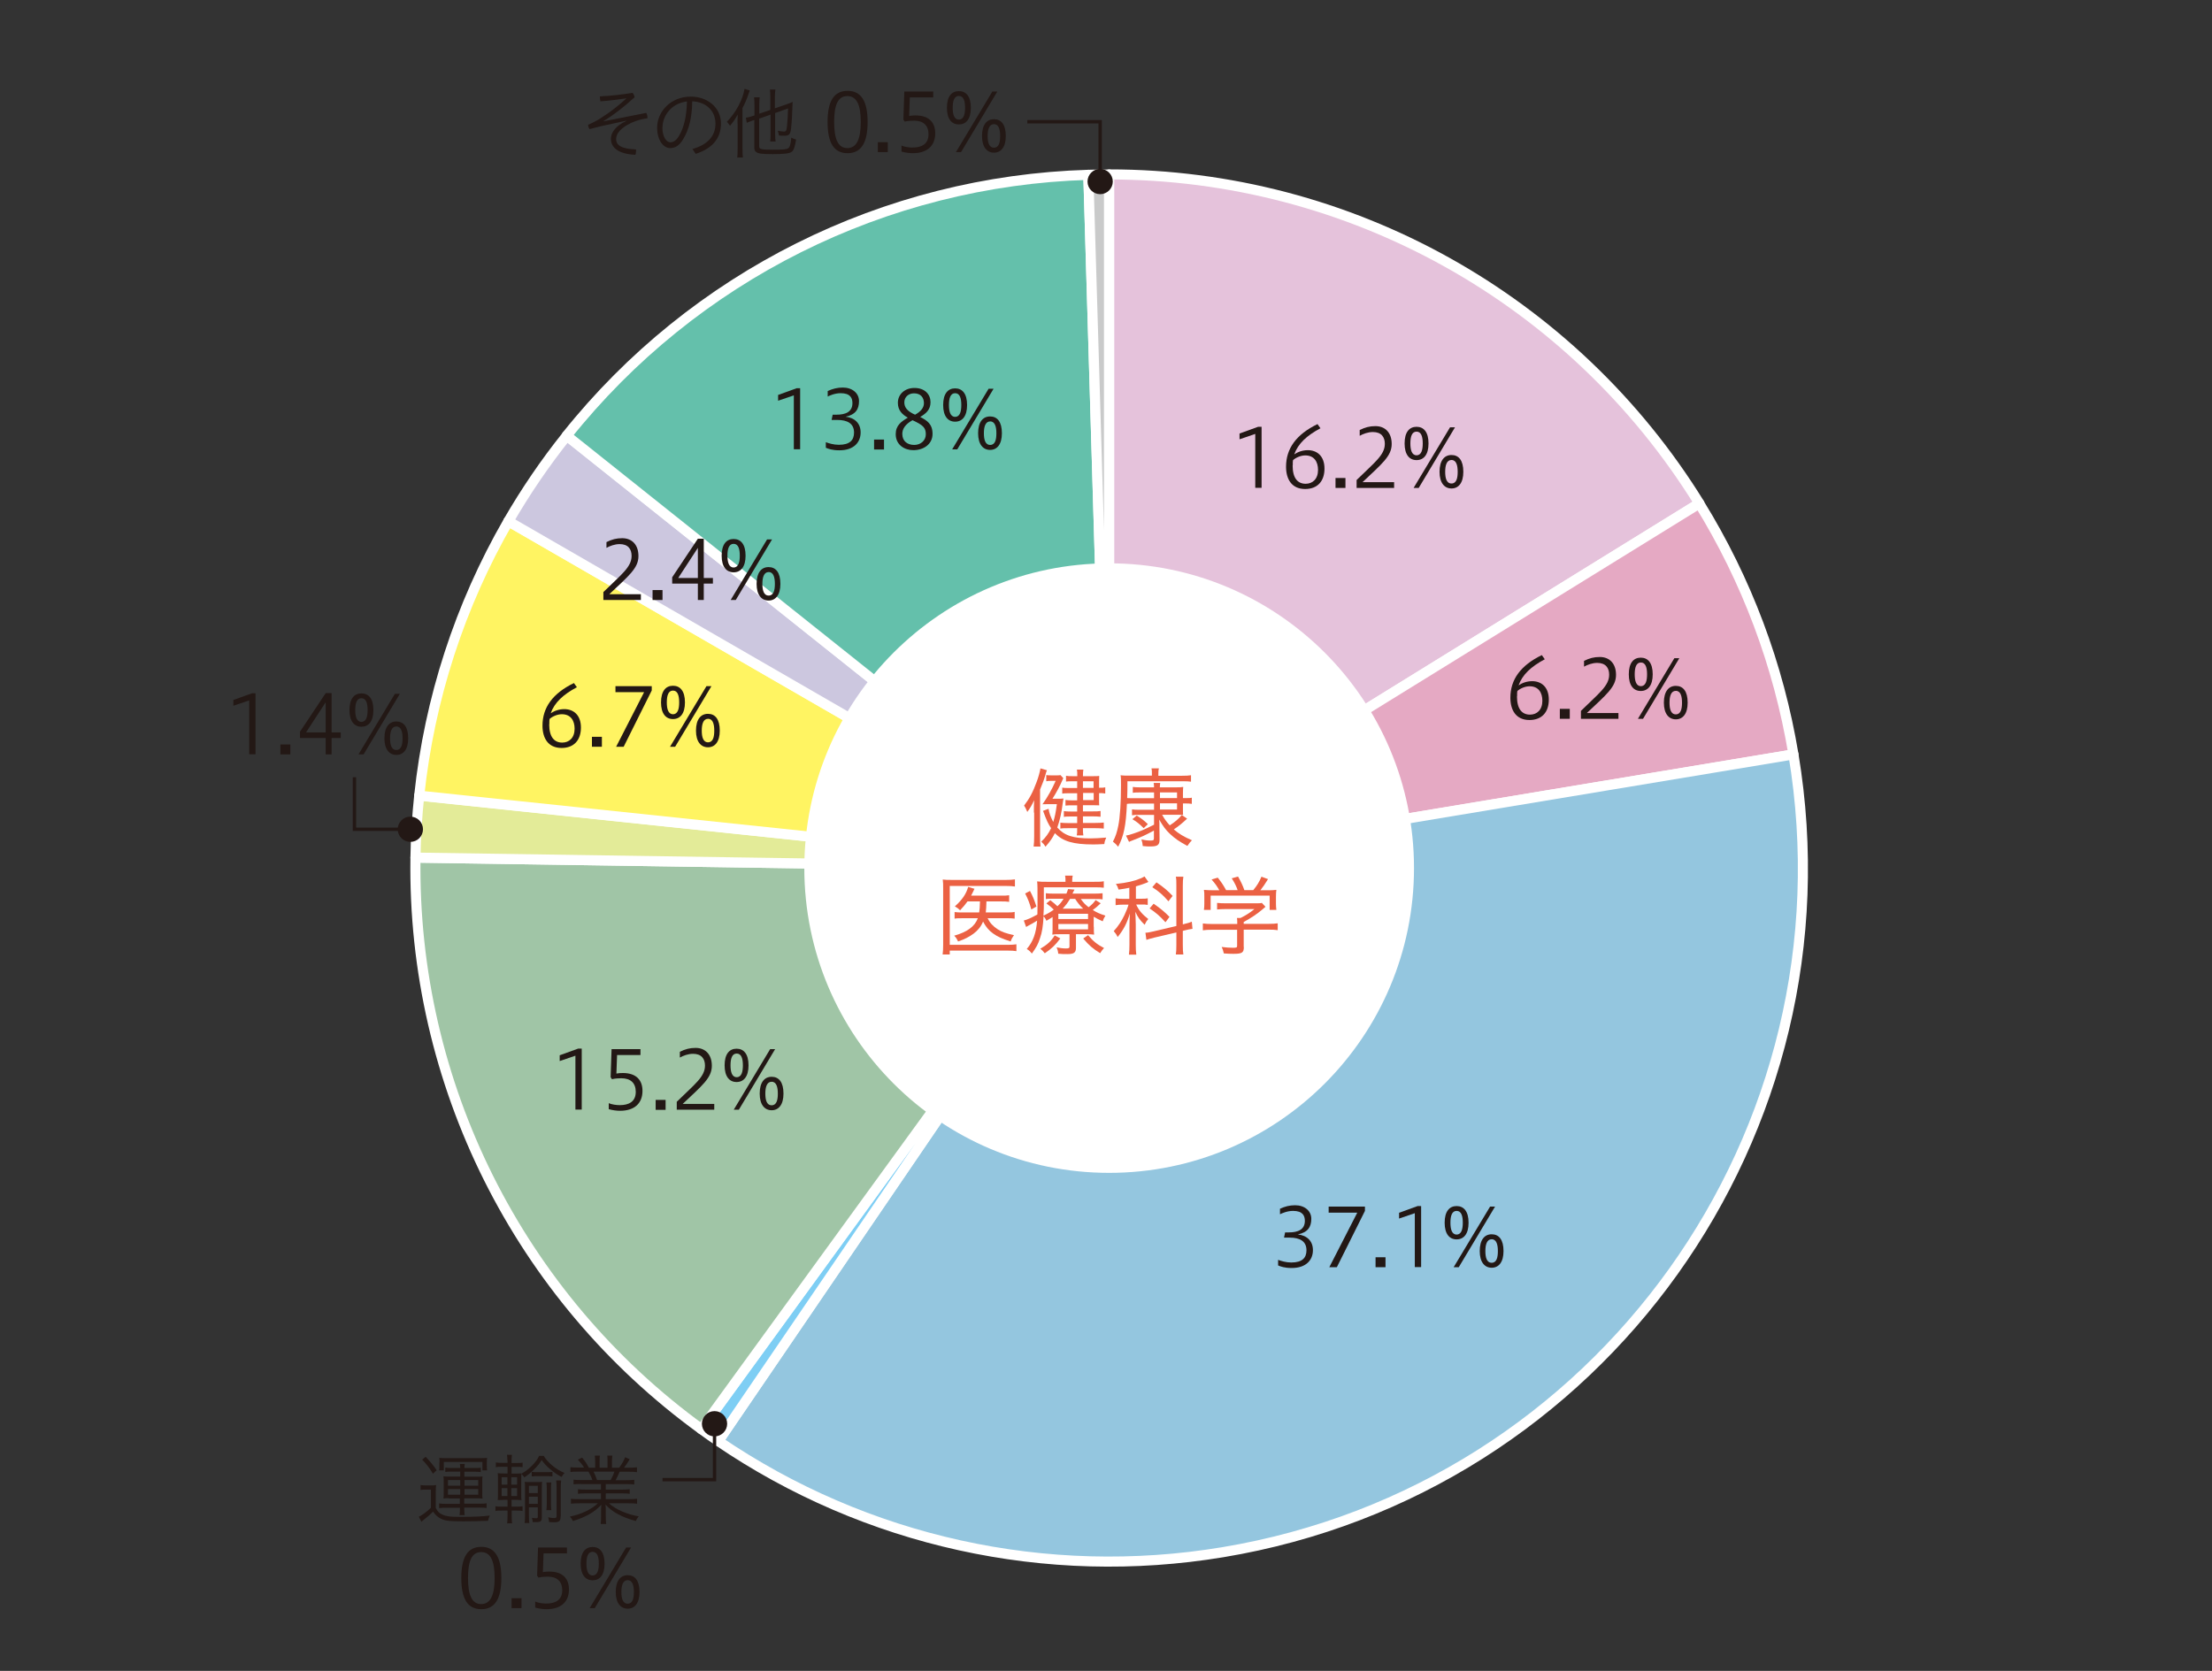
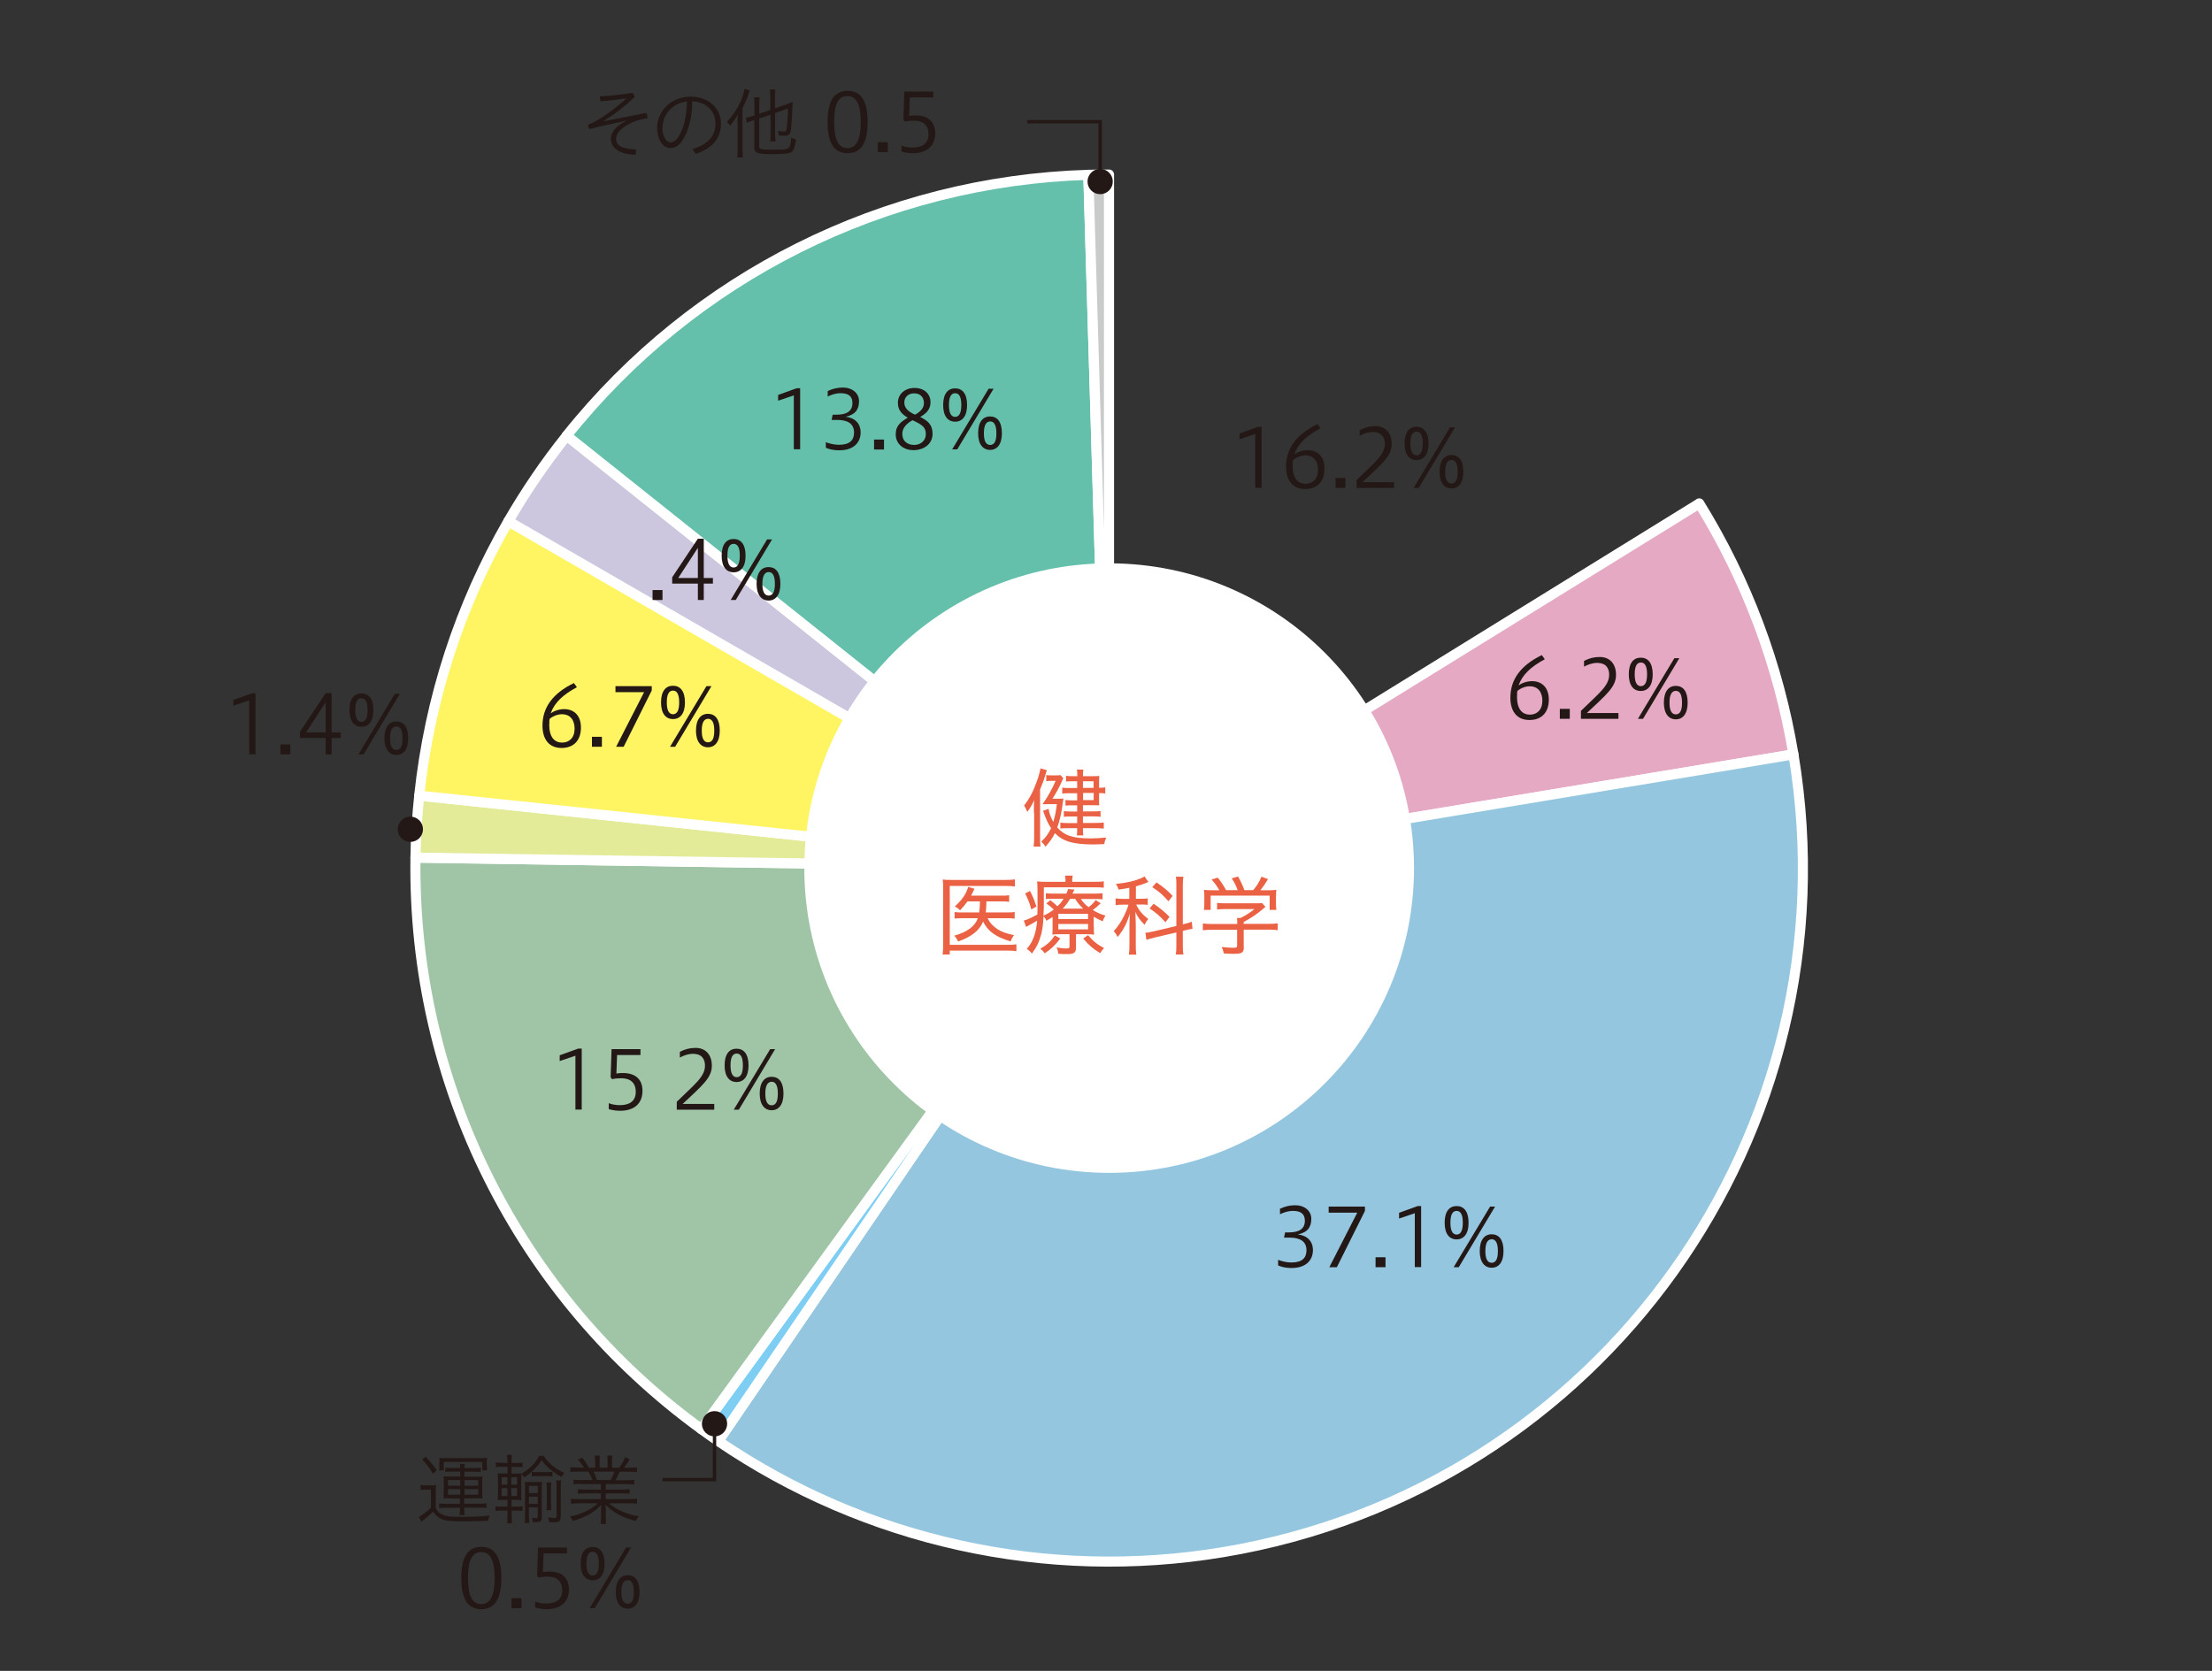
<svg xmlns="http://www.w3.org/2000/svg" id="_レイヤー_2" viewBox="0 0 164.57 124.34">
  <rect x="0" y="0" width="164.57" height="124.34" fill="#333333" stroke="none" />
  <defs>
    <style>.cls-1{fill:#e3eb98;}.cls-1,.cls-2,.cls-3,.cls-4,.cls-5,.cls-6,.cls-7,.cls-8,.cls-9,.cls-10{stroke:#fff;stroke-linecap:round;stroke-linejoin:round;stroke-width:.75px;}.cls-2{fill:#94c6df;}.cls-3{fill:#64c0ab;}.cls-11{fill:#fff;}.cls-4{fill:#7ecef4;}.cls-5{fill:#a0c5a6;}.cls-12,.cls-13{fill:none;}.cls-13{stroke:#231815;stroke-miterlimit:10;stroke-width:.25px;}.cls-6{fill:#ccc7df;}.cls-14{fill:#231815;}.cls-7{fill:#e5a9c3;}.cls-8{fill:#e5c2db;}.cls-15{fill:#eb6143;}.cls-9{fill:#c9caca;}.cls-10{fill:#fff462;}.cls-16{clip-path:url(#clippath);}</style>
    <clipPath id="clippath">
      <rect class="cls-12" width="164.57" height="124.34" />
    </clipPath>
  </defs>
  <g id="_レイヤー_1-2">
    <g class="cls-16">
-       <path class="cls-8" d="M82.52,12.98c17.89,0,34.5,9.26,43.91,24.48l-43.91,27.13V12.98Z" />
      <path class="cls-7" d="M126.42,37.46c3.53,5.71,5.91,12.05,7.01,18.68l-50.92,8.46,43.91-27.13Z" />
      <path class="cls-2" d="M133.43,56.14c4.67,28.12-14.34,54.7-42.46,59.37-13.11,2.18-26.55-.79-37.53-8.27l29.07-42.64,50.92-8.46Z" />
      <path class="cls-4" d="M53.44,107.24c-.43-.29-.85-.59-1.26-.89l30.34-41.76-29.07,42.64Z" />
      <path class="cls-5" d="M52.18,106.35c-13.59-9.87-21.52-25.74-21.27-42.53l51.61.77-30.34,41.76Z" />
      <path class="cls-1" d="M30.91,63.82c.02-1.54.12-3.09.28-4.62l51.33,5.39-51.61-.77Z" />
      <path class="cls-10" d="M31.19,59.2c.76-7.19,3.02-14.15,6.63-20.41l44.7,25.81-51.33-5.39Z" />
      <path class="cls-6" d="M37.82,38.79c1.29-2.23,2.74-4.36,4.35-6.37l40.35,32.18-44.7-25.81Z" />
      <path class="cls-3" d="M42.16,32.42c9.46-11.86,23.65-18.96,38.81-19.41l1.54,51.59-40.35-32.18Z" />
      <path class="cls-9" d="M80.97,13.01c.51-.02,1.03-.02,1.54-.02v51.61s-1.54-51.59-1.54-51.59Z" />
      <circle class="cls-11" cx="82.52" cy="64.6" r="22.68" />
      <path class="cls-15" d="M76.92,60.47c0-.38,0-.62.02-.92-.19.4-.31.6-.51.87-.08-.19-.09-.21-.12-.27,0,0-.03-.05-.07-.12-.01-.01-.03-.04-.05-.08.41-.54.65-.99.93-1.75.14-.36.25-.79.29-1.02l.48.14c-.05.14-.07.16-.1.3-.1.36-.24.73-.41,1.13v3.46c0,.37,0,.55.03.79h-.51c.03-.23.04-.44.04-.78v-1.75ZM78.01,60.18c.06.36.14.57.35.99.12-.38.19-.72.27-1.33h-.6c-.18,0-.27,0-.47.01.38-.53.71-1.13.98-1.74h-.36c-.13,0-.23,0-.34.03v-.46c.1.01.22.02.38.02h.33c.18,0,.26,0,.35-.02l.21.23s-.05.08-.08.17c-.17.41-.46.94-.73,1.36h.27c.31,0,.44,0,.55-.02q-.03.14-.05.31c-.08.71-.23,1.35-.41,1.85.53.6,1.17.81,2.46.81.36,0,.64-.02,1.18-.06-.09.2-.12.31-.14.48-.4.02-.58.03-.81.03-1.51,0-2.27-.23-2.87-.84-.17.35-.34.6-.7,1.01-.09-.16-.16-.23-.31-.38.32-.3.54-.6.73-1-.23-.35-.32-.54-.6-1.29l.43-.16ZM80.15,58.14h-.36c-.22,0-.33,0-.48.02v-.43c.14.03.26.03.48.03h.36v-.04c0-.2,0-.31-.03-.45h.48c-.02.14-.03.25-.03.45v.04h.74c.23,0,.38,0,.47-.02-.01.15-.01.18-.01.42v.46h.04c.2,0,.29,0,.42-.03v.46c-.18-.03-.29-.03-.42-.03h-.04v.52c0,.17,0,.27.01.39-.12,0-.28-.01-.48-.01h-.73v.46h.73c.27,0,.42,0,.58-.03v.43c-.2-.02-.38-.03-.59-.03h-.72v.49h.93c.26,0,.45-.01.62-.03v.45c-.19-.02-.36-.03-.62-.03h-.93v.08c0,.18,0,.29.03.46h-.49c.03-.14.03-.25.03-.46v-.08h-.66c-.27,0-.43,0-.59.03v-.44c.19.02.36.03.59.03h.66v-.49h-.44c-.23,0-.4,0-.55.03v-.43c.14.02.29.03.55.03h.44v-.46h-.41c-.19,0-.32,0-.46.02v-.42c.16.02.26.03.47.03h.4v-.53h-.58c-.25,0-.39,0-.53.03v-.45c.15.03.31.03.62.03h.49v-.49ZM81.36,58.63v-.49h-.79v.49h.79ZM80.58,59.54h.79v-.53h-.79v.53Z" />
-       <path class="cls-15" d="M85.86,58.97h-1.09c-.19,0-.35,0-.49.03v-.44c.14.02.25.03.49.03h1.09c0-.14-.01-.23-.03-.33h.49c-.02.1-.02.15-.03.33h1.2c.25,0,.35,0,.54-.03-.01.12-.02.26-.02.46v.37h.18c.25,0,.36,0,.48-.03v.46c-.16-.03-.31-.03-.49-.03h-.17v.4c0,.28,0,.31.01.45-.29-.01-.31-.01-.46-.01h-1.1c.17.31.32.52.57.79.44-.29.65-.48.89-.77l.4.27c-.36.34-.64.57-.99.8.38.33.75.55,1.35.81-.12.11-.2.21-.34.42-.61-.33-.93-.55-1.3-.9-.31-.29-.5-.55-.8-1.06.01.12.01.16.02.27v.33s.01.88.01.88c0,.41-.14.52-.68.52-.14,0-.33,0-.57-.03-.02-.21-.03-.27-.1-.49.23.05.45.08.68.08.21,0,.25-.03.25-.16v-.58c-.74.39-.9.46-1.62.74-.1.04-.16.06-.23.1l-.23-.47c.18-.03.25-.05.56-.15.53-.18.77-.28,1.53-.66v-.73h-1.13c-.22,0-.36,0-.51.03v-.44c.13.02.28.03.5.03h1.14v-.46h-1.71c-.07,0-.12,0-.31.02-.07,1.62-.23,2.39-.65,3.19-.15-.18-.2-.23-.39-.38.2-.38.3-.69.4-1.18.13-.64.2-1.74.2-3.02,0-.39,0-.56-.03-.74.19.03.38.03.74.03h1.59v-.14c0-.18,0-.28-.03-.4h.55c-.03.11-.04.21-.04.41v.14h1.75c.31,0,.51-.01.68-.04v.48c-.2-.03-.35-.03-.59-.03h-4.14c0,.59,0,.71-.02,1.25t.28.01h1.72v-.42ZM84.57,60.69c.32.2.53.35.83.64l-.31.3c-.33-.33-.51-.47-.84-.67l.32-.27ZM87.57,58.97h-1.27v.42h1.27v-.42ZM86.3,59.78v.46h1.27v-.46h-1.27Z" />
      <path class="cls-15" d="M75.62,70.78c-.19-.03-.36-.04-.64-.04h-4.32v.29h-.53c.03-.21.04-.43.04-.71v-4.21c0-.27,0-.46-.03-.66.2.03.36.03.68.03h4.04c.27,0,.44-.01.65-.04v.53c-.2-.03-.36-.04-.64-.04h-4.21v4.38h4.32c.28,0,.45-.01.64-.04v.53ZM73.47,68.32c.18.36.4.6.75.83.31.2.62.31,1.22.44-.1.14-.18.27-.25.47-.65-.21-.96-.35-1.3-.59-.33-.23-.55-.51-.75-.89-.16.38-.39.66-.71.9-.34.25-.68.42-1.15.58-.08-.17-.16-.31-.29-.43.96-.27,1.53-.68,1.76-1.3h-1.07c-.33,0-.49,0-.66.03v-.49c.19.03.33.03.67.03h1.16c.04-.28.04-.31.06-.82h-.93c-.18.25-.29.38-.55.66-.12-.12-.21-.19-.39-.29.55-.49.85-.94.99-1.45l.47.14q-.05.11-.09.19c-.07.14-.1.2-.16.32h2.21c.32,0,.46,0,.62-.03v.49c-.2-.03-.38-.03-.62-.03h-1.07c-.02.51-.02.55-.05.82h1.53c.29,0,.45,0,.62-.04v.5c-.18-.03-.35-.03-.63-.03h-1.37Z" />
      <path class="cls-15" d="M81.38,68.97c0,.32,0,.42.02.58-.17-.02-.32-.03-.55-.03h-.8v1.02c0,.35-.16.46-.64.46-.23,0-.44,0-.68-.03-.01-.17-.04-.28-.12-.47.25.05.48.08.7.08s.26-.03.26-.16v-.9h-.68c-.28,0-.43,0-.6.03.02-.19.02-.25.02-.58v-.73c-.16.1-.24.16-.46.28-.05-.13-.12-.24-.21-.34-.04.75-.11,1.2-.27,1.65-.14.44-.27.67-.6,1.13-.14-.17-.2-.23-.38-.34.47-.55.7-1.18.77-2.11-.19.12-.48.29-.68.39-.04.02-.08.04-.14.08l-.17-.48c.23-.05.61-.22,1.01-.45.01-.29.01-.43.01-.71,0-1.29,0-1.5-.03-1.75.22.03.44.03.74.03h1.37v-.06c0-.18,0-.28-.03-.4h.57c-.03.13-.04.22-.04.4v.06h1.62c.34,0,.53,0,.73-.04v.48c-.22-.03-.36-.03-.69-.03h-3.77v1.07c0,.33,0,.64-.03,1.04.34-.16.51-.26.77-.45-.2-.19-.32-.3-.55-.46l.29-.24c.24.18.4.32.53.45.2-.18.31-.32.46-.56h-.76c-.27,0-.42,0-.56.03v-.44c.15.02.29.03.57.03h.96c.06-.14.08-.2.12-.34l.48.04q-.07.14-.1.19s-.03.06-.05.11h1.6c.28,0,.46-.01.64-.03v.46c-.17-.03-.33-.03-.62-.03h-1c.22.3.31.4.58.61.25-.19.39-.34.52-.53l.38.24c-.29.27-.38.35-.59.5.29.18.51.28.94.42-.11.18-.15.26-.2.42-.31-.14-.44-.2-.67-.34v.75ZM76.63,66.3c.21.4.31.64.48,1.16l-.38.22c-.14-.51-.25-.78-.46-1.19l.36-.19ZM78.89,69.83c-.38.51-.66.77-1.16,1.11-.13-.17-.2-.23-.33-.34.53-.31.79-.55,1.07-.99l.41.22ZM78.74,68.39h2.21v-.39h-2.21v.39ZM78.74,69.16h2.21v-.4h-2.21v.4ZM80.59,67.62c-.26-.25-.38-.39-.6-.73h-.38c-.19.32-.33.49-.55.73h1.53ZM80.95,69.59c.39.46.66.68,1.19.96-.1.1-.2.23-.29.38-.54-.33-.83-.58-1.26-1.09l.36-.25Z" />
      <path class="cls-15" d="M84.05,66.06c-.27.06-.42.08-.83.14-.06-.18-.08-.25-.2-.42.84-.09,1.36-.21,1.86-.42.12-.05.21-.1.27-.14l.29.41s-.03.02-.13.06c-.2.08-.51.19-.8.27v.92h.42c.21,0,.33,0,.46-.03v.49c-.14-.03-.28-.03-.46-.03h-.4c.2.44.45.73.9,1.08-.12.14-.17.21-.27.43-.38-.38-.51-.57-.69-.97,0,.11.02.42.03.94v1.5c0,.34.01.53.04.75h-.55c.03-.22.04-.45.04-.75v-1.35c0-.21.01-.56.03-.96-.21.7-.46,1.2-.91,1.75-.1-.21-.15-.28-.29-.44.33-.36.57-.72.8-1.2.13-.28.25-.57.3-.77h-.39c-.22,0-.39.01-.57.04v-.51c.17.03.33.04.57.04h.45v-.81ZM87.52,65.93c0-.35,0-.52-.04-.69h.56c-.03.21-.04.36-.04.68v2.87l.07-.02c.28-.07.44-.11.6-.18l.05.53c-.18.02-.36.06-.6.12l-.12.03v1.05c0,.33.01.52.04.71h-.56c.03-.18.04-.34.04-.71v-.93l-1.63.38c-.24.06-.46.12-.6.17l-.07-.53c.14,0,.35-.04.6-.1l1.7-.4v-2.97ZM85.83,67.25c.57.4.79.59,1.18.98l-.3.4c-.43-.47-.67-.68-1.18-1.03l.3-.35ZM86.04,65.66c.53.36.85.63,1.2,1.01l-.31.4c-.4-.46-.69-.72-1.2-1.05l.31-.36Z" />
      <path class="cls-15" d="M92.54,70.47c0,.43-.13.51-.79.51-.17,0-.48-.01-.7-.03-.05-.23-.08-.32-.16-.48.34.04.58.06.83.06.29,0,.32-.02.32-.16v-1.18h-1.85c-.3,0-.51.01-.7.04v-.51c.2.03.42.04.7.04h1.86v-.09c0-.12,0-.24-.02-.36h.27c.39-.2.66-.36,1.03-.66h-2.17c-.22,0-.44.01-.61.03v-.49c.18.02.38.03.62.03h2.24c.24,0,.36,0,.47-.03l.27.29q-.09.07-.22.19c-.44.37-.83.63-1.4.94v.14h1.83c.29,0,.51-.01.7-.04v.51c-.17-.03-.41-.04-.71-.04h-1.82v1.28ZM90.71,66.24c-.17-.3-.28-.46-.57-.79l.46-.14c.26.33.4.53.62.93h.86c-.1-.29-.24-.57-.44-.88l.47-.13c.24.43.34.65.47,1.01h.66c.28-.34.44-.59.61-1l.49.18c-.22.36-.38.59-.57.83h.44c.38,0,.51,0,.75-.03-.02.16-.03.29-.03.52v.51c0,.16.01.31.03.46h-.5v-1.06h-4.39v1.06h-.5c.02-.14.03-.29.03-.46v-.51c0-.23,0-.36-.03-.52.26.02.38.03.73.03h.4Z" />
      <path class="cls-14" d="M93.39,36.31v-4.02l-1.17.4v-.43l1.38-.5h.26v4.54h-.47Z" />
      <path class="cls-14" d="M98.24,31.87c-1.03.55-1.66,1.14-1.95,1.94.28-.19.64-.31,1.01-.31.68,0,1.24.43,1.24,1.37s-.52,1.52-1.44,1.52c-1,0-1.42-.73-1.42-1.66,0-1.34.75-2.4,2.34-3.17l.22.31ZM96.17,34.64c0,.95.38,1.36.97,1.36.52,0,.92-.36.92-1.03,0-.61-.29-1.08-.95-1.08-.32,0-.68.15-.91.35-.02.08-.02.16-.02.4Z" />
      <path class="cls-14" d="M100.1,35.57v.74h-.74v-.74h.74Z" />
      <path class="cls-14" d="M100.93,36.31v-.59c1.31-1.29,2.1-1.85,2.1-2.69,0-.51-.26-.88-.89-.88-.37,0-.73.14-.98.28v-.43c.4-.2.74-.29,1.17-.29.73,0,1.21.49,1.21,1.33,0,.9-.71,1.46-2.17,2.84h2.35v.43h-2.79Z" />
      <path class="cls-14" d="M106.28,33c0,.84-.36,1.24-.89,1.24s-.89-.4-.89-1.24.35-1.24.89-1.24.89.4.89,1.24ZM104.93,33c0,.47.1.88.46.88s.46-.4.46-.88-.1-.88-.46-.88-.46.4-.46.88ZM105.17,36.31l2.71-4.51h.37l-2.7,4.51h-.38ZM108.87,35.11c0,.83-.36,1.24-.88,1.24s-.89-.41-.89-1.24.35-1.25.89-1.25.88.4.88,1.25ZM107.52,35.11c0,.47.1.87.47.87s.46-.4.46-.87-.1-.88-.46-.88-.47.4-.47.88Z" />
      <path class="cls-14" d="M114.93,49.06c-1.03.55-1.66,1.14-1.95,1.94.28-.19.64-.31,1.01-.31.68,0,1.24.43,1.24,1.37s-.52,1.52-1.44,1.52c-1,0-1.42-.73-1.42-1.66,0-1.34.75-2.4,2.34-3.17l.22.31ZM112.86,51.82c0,.95.38,1.36.97,1.36.52,0,.92-.36.92-1.03,0-.61-.29-1.08-.95-1.08-.32,0-.68.15-.91.35-.02.08-.02.16-.02.4Z" />
      <path class="cls-14" d="M116.79,52.75v.74h-.74v-.74h.74Z" />
      <path class="cls-14" d="M117.62,53.49v-.59c1.31-1.29,2.1-1.85,2.1-2.69,0-.51-.26-.88-.89-.88-.37,0-.73.14-.98.28v-.43c.4-.2.74-.29,1.17-.29.73,0,1.21.49,1.21,1.33,0,.9-.71,1.46-2.17,2.84h2.35v.43h-2.79Z" />
      <path class="cls-14" d="M122.96,50.18c0,.84-.36,1.24-.89,1.24s-.89-.4-.89-1.24.35-1.24.89-1.24.89.4.89,1.24ZM121.62,50.18c0,.47.1.88.46.88s.46-.4.46-.88-.1-.88-.46-.88-.46.4-.46.88ZM121.86,53.49l2.71-4.51h.37l-2.7,4.51h-.38ZM125.56,52.29c0,.83-.36,1.24-.88,1.24s-.89-.41-.89-1.24.35-1.25.89-1.25.88.4.88,1.25ZM124.21,52.29c0,.47.1.87.47.87s.46-.4.46-.87-.1-.88-.46-.88-.47.4-.47.88Z" />
      <path class="cls-14" d="M95.11,93.76c.22.08.57.19.96.19.82,0,1.13-.35,1.13-.91,0-.68-.5-.94-1.25-.94h-.42l.08-.39h.28c.67,0,1.19-.2,1.19-.86,0-.38-.16-.74-.88-.74-.44,0-.85.19-.97.25v-.41c.37-.17.71-.26,1.13-.26.69,0,1.2.41,1.2,1.01s-.26,1.01-1,1.16c.68.08,1.12.49,1.12,1.17,0,.73-.5,1.33-1.58,1.33-.53,0-.82-.11-1.01-.19v-.42Z" />
      <path class="cls-14" d="M98.9,94.3l2.08-4.06h-2.13v-.45h2.7v.32l-2.09,4.19h-.56Z" />
      <path class="cls-14" d="M103.08,93.56v.74h-.74v-.74h.74Z" />
      <path class="cls-14" d="M105.26,94.3v-4.02l-1.17.4v-.43l1.38-.5h.26v4.54h-.47Z" />
      <path class="cls-14" d="M109.26,90.99c0,.84-.36,1.24-.89,1.24s-.89-.4-.89-1.24.35-1.24.89-1.24.89.4.89,1.24ZM107.91,90.99c0,.47.1.88.46.88s.46-.4.46-.88-.1-.88-.46-.88-.46.4-.46.88ZM108.15,94.3l2.71-4.51h.37l-2.7,4.51h-.38ZM111.86,93.1c0,.83-.36,1.24-.88,1.24s-.89-.41-.89-1.24.35-1.25.89-1.25.88.4.88,1.25ZM110.51,93.1c0,.47.1.87.47.87s.46-.4.46-.87-.1-.88-.46-.88-.47.4-.47.88Z" />
      <path class="cls-14" d="M42.81,82.58v-4.02l-1.17.4v-.43l1.38-.5h.26v4.54h-.47Z" />
      <path class="cls-14" d="M45.28,82.09c.23.1.56.15.83.15.68,0,1.19-.26,1.19-.99,0-.66-.39-1.01-1.07-1.01-.17,0-.47.01-.7.07l-.1-.15.07-2.09h2.15v.44h-1.74l-.05,1.38c.16-.03.31-.04.48-.04,1.01,0,1.46.54,1.46,1.33,0,.9-.57,1.48-1.67,1.48-.25,0-.56-.04-.84-.12v-.45Z" />
-       <path class="cls-14" d="M49.52,81.85v.74h-.74v-.74h.74Z" />
+       <path class="cls-14" d="M49.52,81.85v.74v-.74h.74Z" />
      <path class="cls-14" d="M50.35,82.58v-.59c1.31-1.29,2.1-1.85,2.1-2.69,0-.51-.26-.88-.89-.88-.37,0-.73.14-.98.28v-.43c.4-.2.74-.29,1.17-.29.73,0,1.21.49,1.21,1.33,0,.9-.71,1.46-2.17,2.84h2.35v.43h-2.79Z" />
      <path class="cls-14" d="M55.69,79.28c0,.84-.36,1.24-.89,1.24s-.89-.4-.89-1.24.35-1.24.89-1.24.89.4.89,1.24ZM54.35,79.28c0,.47.1.88.46.88s.46-.4.46-.88-.1-.88-.46-.88-.46.4-.46.88ZM54.59,82.58l2.71-4.51h.37l-2.7,4.51h-.38ZM58.29,81.38c0,.83-.36,1.24-.88,1.24s-.89-.41-.89-1.24.35-1.25.89-1.25.88.4.88,1.25ZM56.94,81.38c0,.47.1.87.47.87s.46-.4.46-.87-.1-.88-.46-.88-.47.4-.47.88Z" />
      <path class="cls-14" d="M42.92,51.14c-1.03.55-1.66,1.14-1.95,1.94.28-.19.64-.31,1.01-.31.68,0,1.24.43,1.24,1.37s-.52,1.52-1.44,1.52c-1,0-1.42-.73-1.42-1.66,0-1.34.75-2.4,2.34-3.17l.22.31ZM40.86,53.9c0,.95.38,1.36.97,1.36.52,0,.92-.36.92-1.03,0-.61-.29-1.08-.95-1.08-.32,0-.68.15-.91.35-.02.08-.02.16-.02.4Z" />
      <path class="cls-14" d="M44.78,54.83v.74h-.74v-.74h.74Z" />
      <path class="cls-14" d="M45.84,55.57l2.08-4.06h-2.13v-.45h2.7v.32l-2.09,4.19h-.56Z" />
      <path class="cls-14" d="M50.96,52.27c0,.84-.36,1.24-.89,1.24s-.89-.4-.89-1.24.35-1.24.89-1.24.89.4.89,1.24ZM49.61,52.27c0,.47.1.88.46.88s.46-.4.46-.88-.1-.88-.46-.88-.46.4-.46.88ZM49.85,55.57l2.71-4.51h.37l-2.7,4.51h-.38ZM53.55,54.37c0,.83-.36,1.24-.88,1.24s-.89-.41-.89-1.24.35-1.25.89-1.25.88.4.88,1.25ZM52.21,54.37c0,.47.1.87.47.87s.46-.4.46-.87-.1-.88-.46-.88-.47.4-.47.88Z" />
-       <path class="cls-14" d="M44.89,44.65v-.59c1.31-1.29,2.1-1.85,2.1-2.69,0-.51-.26-.88-.89-.88-.37,0-.73.14-.98.28v-.43c.4-.2.74-.29,1.17-.29.73,0,1.21.49,1.21,1.33,0,.9-.71,1.46-2.17,2.84h2.35v.43h-2.79Z" />
      <path class="cls-14" d="M49.29,43.91v.74h-.74v-.74h.74Z" />
      <path class="cls-14" d="M51.92,44.65v-1.22h-1.91v-.47l1.91-2.87h.44v2.92h.68v.42h-.68v1.22h-.44ZM51.92,43.01v-2.24l-1.46,2.24h1.46Z" />
      <path class="cls-14" d="M55.47,41.35c0,.84-.36,1.24-.89,1.24s-.89-.4-.89-1.24.35-1.24.89-1.24.89.4.89,1.24ZM54.12,41.35c0,.47.1.88.46.88s.46-.4.46-.88-.1-.88-.46-.88-.46.4-.46.88ZM54.36,44.65l2.71-4.51h.37l-2.7,4.51h-.38ZM58.06,43.45c0,.83-.36,1.24-.88,1.24s-.89-.41-.89-1.24.35-1.25.89-1.25.88.4.88,1.25ZM56.72,43.45c0,.47.1.87.47.87s.46-.4.46-.87-.1-.88-.46-.88-.47.4-.47.88Z" />
      <path class="cls-14" d="M59.06,33.44v-4.02l-1.17.4v-.43l1.38-.5h.26v4.54h-.47Z" />
      <path class="cls-14" d="M61.45,32.91c.22.08.57.19.96.19.82,0,1.13-.35,1.13-.91,0-.68-.5-.94-1.25-.94h-.42l.08-.39h.28c.67,0,1.19-.2,1.19-.86,0-.38-.15-.74-.88-.74-.44,0-.85.19-.96.25v-.41c.37-.17.71-.26,1.13-.26.69,0,1.2.41,1.2,1.01s-.26,1.01-1,1.16c.68.08,1.12.49,1.12,1.17,0,.73-.5,1.33-1.58,1.33-.53,0-.82-.11-1.01-.19v-.42Z" />
      <path class="cls-14" d="M65.77,32.71v.74h-.74v-.74h.74Z" />
      <path class="cls-14" d="M66.8,29.98c0-.67.55-1.11,1.23-1.11.79,0,1.2.49,1.2,1.06s-.35.85-.77,1.1c.52.26.92.53.92,1.26,0,.77-.67,1.21-1.43,1.21-.65,0-1.31-.39-1.31-1.19,0-.65.4-.93.9-1.23-.41-.23-.74-.54-.74-1.1ZM67.13,32.29c0,.54.38.82.89.82.48,0,.86-.33.86-.79,0-.51-.22-.69-.99-1.05-.54.3-.76.65-.76,1.02ZM68.74,30.01c0-.44-.25-.74-.74-.74-.41,0-.72.28-.72.67,0,.37.21.66.8.92.4-.22.66-.5.66-.86Z" />
      <path class="cls-14" d="M71.95,30.14c0,.84-.36,1.24-.89,1.24s-.89-.4-.89-1.24.35-1.24.89-1.24.89.4.89,1.24ZM70.6,30.14c0,.47.1.88.46.88s.46-.4.46-.88-.1-.88-.46-.88-.46.4-.46.88ZM70.84,33.44l2.71-4.51h.37l-2.7,4.51h-.38ZM74.54,32.24c0,.83-.36,1.24-.88,1.24s-.89-.41-.89-1.24.35-1.25.89-1.25.88.4.88,1.25ZM73.2,32.24c0,.47.1.87.47.87s.46-.4.46-.87-.1-.88-.46-.88-.47.4-.47.88Z" />
      <polyline class="cls-13" points="49.29 110.11 53.16 110.11 53.16 105.9" />
      <circle class="cls-14" cx="53.16" cy="105.95" r=".94" />
      <path class="cls-14" d="M37.3,117.43c0,1.53-.47,2.32-1.49,2.32s-1.49-.77-1.49-2.32.47-2.32,1.49-2.32,1.49.79,1.49,2.32ZM34.82,117.43c0,1.25.28,1.94.98,1.94s1-.69,1-1.94-.29-1.93-1-1.93-.98.68-.98,1.93Z" />
      <path class="cls-14" d="M38.8,118.93v.74h-.74v-.74h.74Z" />
      <path class="cls-14" d="M39.81,119.18c.23.1.56.15.83.15.68,0,1.19-.26,1.19-.99,0-.66-.39-1.01-1.07-1.01-.17,0-.47.01-.7.07l-.1-.15.07-2.09h2.15v.44h-1.74l-.05,1.39c.16-.03.31-.04.48-.04,1.01,0,1.46.54,1.46,1.33,0,.9-.57,1.47-1.67,1.47-.25,0-.56-.04-.84-.12v-.45Z" />
      <path class="cls-14" d="M44.98,116.36c0,.85-.36,1.24-.89,1.24s-.89-.4-.89-1.24.35-1.24.89-1.24.89.4.89,1.24ZM43.63,116.36c0,.47.1.88.46.88s.46-.4.46-.88-.1-.88-.46-.88-.46.4-.46.88ZM43.87,119.67l2.71-4.51h.37l-2.7,4.51h-.38ZM47.58,118.47c0,.83-.36,1.24-.88,1.24s-.89-.41-.89-1.24.35-1.25.89-1.25.88.4.88,1.25ZM46.23,118.47c0,.47.1.87.47.87s.46-.4.46-.87-.1-.88-.46-.88-.47.4-.47.88Z" />
      <path class="cls-14" d="M31.3,110.51c.13.02.22.03.43.03h.29c.16,0,.29,0,.43-.03-.02.17-.03.3-.03.59v1.11c.14.28.25.39.49.5.28.13.6.17,1.29.17,1.06,0,1.72-.03,2.24-.1-.07.15-.1.27-.13.39-.74.03-1.2.04-1.84.04-1.02,0-1.33-.03-1.66-.19-.23-.11-.42-.28-.59-.53-.25.25-.42.39-.65.57-.09.07-.13.1-.22.18l-.19-.37c.21-.09.62-.39.9-.67v-1.35h-.36c-.19,0-.27,0-.41.03v-.37ZM31.67,108.41c.33.35.58.64.82,1l-.28.26c-.25-.42-.5-.75-.8-1.05l.27-.22ZM32.7,108.83c0-.13,0-.25-.02-.34.13.02.3.02.52.02h2.53c.21,0,.38,0,.51-.02-.02.11-.02.21-.02.34v.23c0,.15,0,.27.02.36h-.35v-.63h-2.87v.63h-.35c.02-.11.02-.19.02-.35v-.25ZM33.42,111.49c-.16,0-.33,0-.43.02.02-.13.02-.2.02-.37v-.91c0-.18,0-.25-.02-.37.11.02.27.02.43.02h.82v-.37h-.67c-.18,0-.33.01-.44.03v-.33c.1.02.26.03.43.03h.68c0-.14-.01-.21-.03-.3h.37c-.02.09-.02.18-.03.3h.8c.19,0,.31,0,.42-.02v.33c-.1-.02-.25-.03-.43-.03h-.79v.37h.92c.2,0,.32,0,.43-.02-.02.11-.02.23-.02.37v.91c0,.15,0,.25.02.37-.11-.02-.29-.02-.44-.02h-.92v.4h1.19c.21,0,.37-.01.47-.03v.35c-.15-.02-.26-.03-.48-.03h-1.18v.07c0,.17.02.39.03.49h-.38c.02-.09.03-.31.03-.48v-.07h-1.07c-.2,0-.34.01-.48.03v-.35c.12.02.31.03.47.03h1.07v-.4h-.82ZM33.33,110.14v.42h.91v-.42h-.91ZM33.33,110.81v.42h.91v-.42h-.91ZM34.56,110.56h1.02v-.42h-1.02v.42ZM34.56,111.23h1.02v-.42h-1.02v.42Z" />
      <path class="cls-14" d="M37.75,108.69c0-.16-.01-.3-.03-.43h.37c-.02.13-.03.29-.03.43v.18h.36c.22,0,.34,0,.46-.03v.34c-.14-.02-.23-.02-.45-.02h-.37v.5h.23c.28,0,.38,0,.5-.02v.03c.57-.31,1.12-.87,1.32-1.33h.34c.3.5.92,1.02,1.55,1.27-.08.09-.16.19-.22.3-.56-.29-1.19-.82-1.48-1.26-.26.45-.78.96-1.29,1.29-.05-.09-.14-.19-.22-.26,0,.08-.01.19-.01.47v.94c0,.36,0,.43.02.54h-.07c-.09-.01-.18-.02-.45-.02h-.22v.51h.37c.2,0,.35-.01.45-.03v.35c-.12-.02-.25-.03-.45-.03h-.36v.43c0,.22.01.38.03.52h-.37c.02-.12.03-.29.03-.53v-.42h-.44c-.2,0-.33,0-.46.03v-.35c.11.02.27.03.46.03h.44v-.51h-.19c-.17,0-.41.01-.54.02.02-.13.02-.3.02-.56v-.9c0-.27,0-.41-.02-.54.18.02.27.02.52.02h.21v-.5h-.41c-.19,0-.36.01-.46.03v-.35c.11.02.25.03.46.03h.41v-.18ZM37.32,109.93v.55h.43v-.55h-.43ZM37.32,110.74v.59h.43v-.59h-.43ZM38.47,110.48v-.55h-.43v.55h.43ZM38.47,111.33v-.59h-.43v.59h.43ZM39.35,112.83c0,.2.01.37.03.51h-.35c.02-.11.03-.34.03-.52v-2.03c0-.23,0-.38-.02-.52.1.02.23.02.44.02h.4c.21,0,.34,0,.45-.02-.01.1-.02.29-.02.53v2.12c0,.28-.08.35-.43.35-.09,0-.14,0-.25,0,0-.11-.02-.22-.06-.32.11.02.23.03.34.03.08,0,.1-.03.1-.11v-.7h-.66v.66ZM40.01,111.11v-.54h-.66v.54h.66ZM40.01,111.91v-.53h-.66v.53h.66ZM39.56,109.53c.09.02.25.02.42.02h.7c.19,0,.33,0,.42-.02v.34c-.09-.02-.25-.02-.42-.02h-.7c-.17,0-.33,0-.42.02v-.34ZM41.02,110.32c-.02.12-.03.23-.03.43v1.15c0,.22.01.37.03.48h-.37c.02-.1.03-.31.03-.48v-1.15c0-.17-.01-.33-.03-.43h.37ZM41.71,112.83c0,.36-.1.45-.47.45-.12,0-.25,0-.39-.02,0-.1-.03-.24-.07-.35.18.04.33.06.46.06s.17-.03.17-.17v-2.08c0-.25-.01-.4-.03-.55h.37c-.02.17-.03.33-.03.55v2.11Z" />
      <path class="cls-14" d="M43.26,110.43c-.26,0-.46.01-.59.03v-.35c.12.02.33.03.59.03h.81c-.06-.2-.17-.43-.29-.63h-.71c-.28,0-.49.01-.63.03v-.36c.14.02.33.03.62.03h.39c-.1-.18-.27-.39-.46-.59l.32-.15c.23.27.35.46.5.75h.47v-.43c0-.19-.01-.36-.03-.47h.38c-.02.08-.02.24-.02.46v.44h.59v-.44c0-.2,0-.38-.02-.46h.38c-.02.09-.03.3-.03.47v.43h.54c.22-.31.35-.54.44-.78l.34.15c-.16.27-.24.39-.42.63h.34c.28,0,.48-.01.62-.03v.36c-.14-.02-.35-.03-.63-.03h-.66c-.11.27-.21.47-.3.63h.79c.27,0,.47-.01.6-.03v.35c-.14-.02-.33-.03-.6-.03h-1.52v.41h1.18c.24,0,.47-.01.6-.03v.34c-.13-.02-.34-.03-.6-.03h-1.18v.43h1.7c.32,0,.51-.01.63-.03v.37c-.17-.02-.37-.03-.63-.03h-1.46c.46.44,1.35.83,2.21.97-.09.11-.15.21-.22.35-1.08-.31-1.71-.65-2.25-1.22.02.2.02.35.02.48v.37c0,.25.01.44.03.59h-.41c.02-.16.03-.35.03-.59v-.37c0-.1,0-.28.02-.47-.52.55-1.13.9-2.11,1.21-.07-.14-.14-.23-.23-.33.87-.19,1.56-.51,2.08-.99h-1.38c-.25,0-.45.01-.62.03v-.37c.14.02.31.03.62.03h1.61v-.43h-1.11c-.26,0-.47.01-.6.03v-.34c.12.02.36.03.6.03h1.11v-.41h-1.47ZM45.43,110.14c.11-.19.21-.41.28-.63h-1.55c.12.26.16.34.26.63h1.01Z" />
-       <polyline class="cls-13" points="26.37 57.84 26.37 61.71 30.58 61.71" />
      <circle class="cls-14" cx="30.53" cy="61.71" r=".94" />
      <path class="cls-14" d="M18.54,56.14v-4.02l-1.18.4v-.43l1.39-.5h.26v4.54h-.47Z" />
      <path class="cls-14" d="M21.6,55.4v.74h-.74v-.74h.74Z" />
      <path class="cls-14" d="M24.23,56.14v-1.22h-1.91v-.47l1.91-2.87h.44v2.92h.68v.42h-.68v1.22h-.44ZM24.23,54.5v-2.24l-1.46,2.24h1.46Z" />
      <path class="cls-14" d="M27.78,52.84c0,.85-.36,1.24-.89,1.24s-.89-.4-.89-1.24.35-1.24.89-1.24.89.39.89,1.24ZM26.43,52.84c0,.47.1.88.46.88s.46-.4.46-.88-.1-.88-.46-.88-.46.4-.46.88ZM26.67,56.14l2.71-4.51h.37l-2.7,4.51h-.38ZM30.37,54.94c0,.83-.36,1.24-.88,1.24s-.89-.41-.89-1.24.35-1.25.89-1.25.88.4.88,1.25ZM29.02,54.94c0,.47.1.87.47.87s.46-.4.46-.87-.1-.88-.46-.88-.47.4-.47.88Z" />
      <polyline class="cls-13" points="76.43 9.06 81.85 9.06 81.85 13.56" />
      <circle class="cls-14" cx="81.85" cy="13.51" r=".94" />
      <path class="cls-14" d="M64.55,9.08c0,1.53-.47,2.32-1.49,2.32s-1.49-.77-1.49-2.32.47-2.32,1.49-2.32,1.49.79,1.49,2.32ZM62.06,9.08c0,1.25.28,1.94.98,1.94s1-.69,1-1.94-.29-1.93-1-1.93-.98.68-.98,1.93Z" />
      <path class="cls-14" d="M66.05,10.58v.74h-.74v-.74h.74Z" />
      <path class="cls-14" d="M67.06,10.83c.23.1.56.15.83.15.68,0,1.19-.26,1.19-.99,0-.66-.39-1.01-1.07-1.01-.17,0-.47.01-.7.07l-.1-.15.07-2.09h2.15v.44h-1.74l-.05,1.38c.16-.03.31-.04.48-.04,1.01,0,1.46.54,1.46,1.33,0,.9-.57,1.48-1.67,1.48-.25,0-.56-.04-.84-.12v-.45Z" />
-       <path class="cls-14" d="M72.23,8.02c0,.85-.36,1.24-.89,1.24s-.89-.39-.89-1.24.35-1.24.89-1.24.89.4.89,1.24ZM70.88,8.02c0,.47.1.88.46.88s.46-.4.46-.88-.1-.88-.46-.88-.46.4-.46.88ZM71.12,11.32l2.71-4.51h.37l-2.7,4.51h-.38ZM74.83,10.12c0,.83-.36,1.24-.88,1.24s-.89-.41-.89-1.24.35-1.25.89-1.25.88.4.88,1.25ZM73.48,10.12c0,.47.1.87.47.87s.46-.4.46-.87-.1-.88-.46-.88-.47.4-.47.88Z" />
      <path class="cls-14" d="M48.09,8.42c.06.11.08.21.08.31,0,.02,0,.05,0,.07-.39.05-.8.16-1.2.34-.8.38-1.13.81-1.13,1.2,0,.48.4.74,1.48.78,0,.03,0,.07,0,.11,0,.1-.01.21-.05.29-1.26-.06-1.82-.53-1.82-1.2,0-.43.34-.96,1.15-1.32v-.02c-.21.04-.65.14-1.56.34-.54.11-.84.21-1.17.29-.08-.09-.12-.23-.11-.33.23-.09.59-.27.92-.48.75-.47,1.35-.96,1.93-1.48h-.01c-.54.08-1.24.17-1.93.22-.02-.11-.04-.22-.04-.32v-.05c.77-.03,1.61-.13,2.43-.26.07.07.13.18.15.33-.8.73-1.56,1.32-2.31,1.77v.02s3.18-.63,3.18-.63Z" />
      <path class="cls-14" d="M51.51,11.09c1.15-.32,1.72-.99,1.72-1.88,0-1.06-.81-1.64-1.73-1.67-.01,1.17-.23,2.07-.65,2.78-.31.54-.63.7-1,.7-.49,0-.96-.58-.96-1.53,0-1.15.98-2.3,2.51-2.3,1.2,0,2.24.78,2.24,2.01,0,1.14-.7,1.87-1.88,2.25l-.25-.37ZM49.28,9.48c0,.75.33,1.11.59,1.11.22,0,.45-.13.66-.5.36-.62.55-1.42.58-2.54-1.22.15-1.82,1.12-1.82,1.93Z" />
      <path class="cls-14" d="M54.87,9.19c0-.17,0-.44.02-.67-.22.39-.33.54-.58.84-.1-.15-.14-.2-.23-.3.66-.67,1.19-1.65,1.31-2.45l.39.12c-.03.07-.04.1-.11.32-.12.35-.26.68-.43.99v3.01c0,.29.01.5.03.67h-.42c.02-.18.03-.38.03-.68v-1.84ZM56.48,8.8v2.08c0,.14.04.18.21.22.15.03.38.04.82.04.71,0,.99-.02,1.12-.1.13-.07.2-.31.24-.8.14.08.21.1.36.14-.09.56-.18.81-.33.92-.18.12-.55.17-1.41.17-.33,0-.62-.01-.82-.03-.22-.02-.38-.08-.46-.17-.06-.06-.09-.15-.09-.3v-2.04l-.1.03c-.29.1-.38.14-.46.18l-.07-.38c.12-.01.27-.05.49-.12l.15-.05v-.78c0-.23-.01-.44-.03-.57h.42c-.02.12-.03.33-.03.55v.67l.82-.28v-1c0-.18-.01-.39-.03-.52h.41c-.02.14-.04.32-.04.51v.89l.88-.3c.23-.08.35-.13.44-.18v.04c0,.09-.01.15-.01.21-.01.5-.06,1.36-.1,1.69-.05.47-.14.58-.5.58-.14,0-.23,0-.41-.02-.02-.11-.04-.24-.09-.35.17.03.33.06.45.06.18,0,.2-.04.25-.48.03-.3.06-.75.07-1.24l-.96.34v1.58c0,.19.01.42.04.54h-.41c.02-.13.03-.31.03-.54v-1.46l-.82.29Z" />
    </g>
  </g>
</svg>